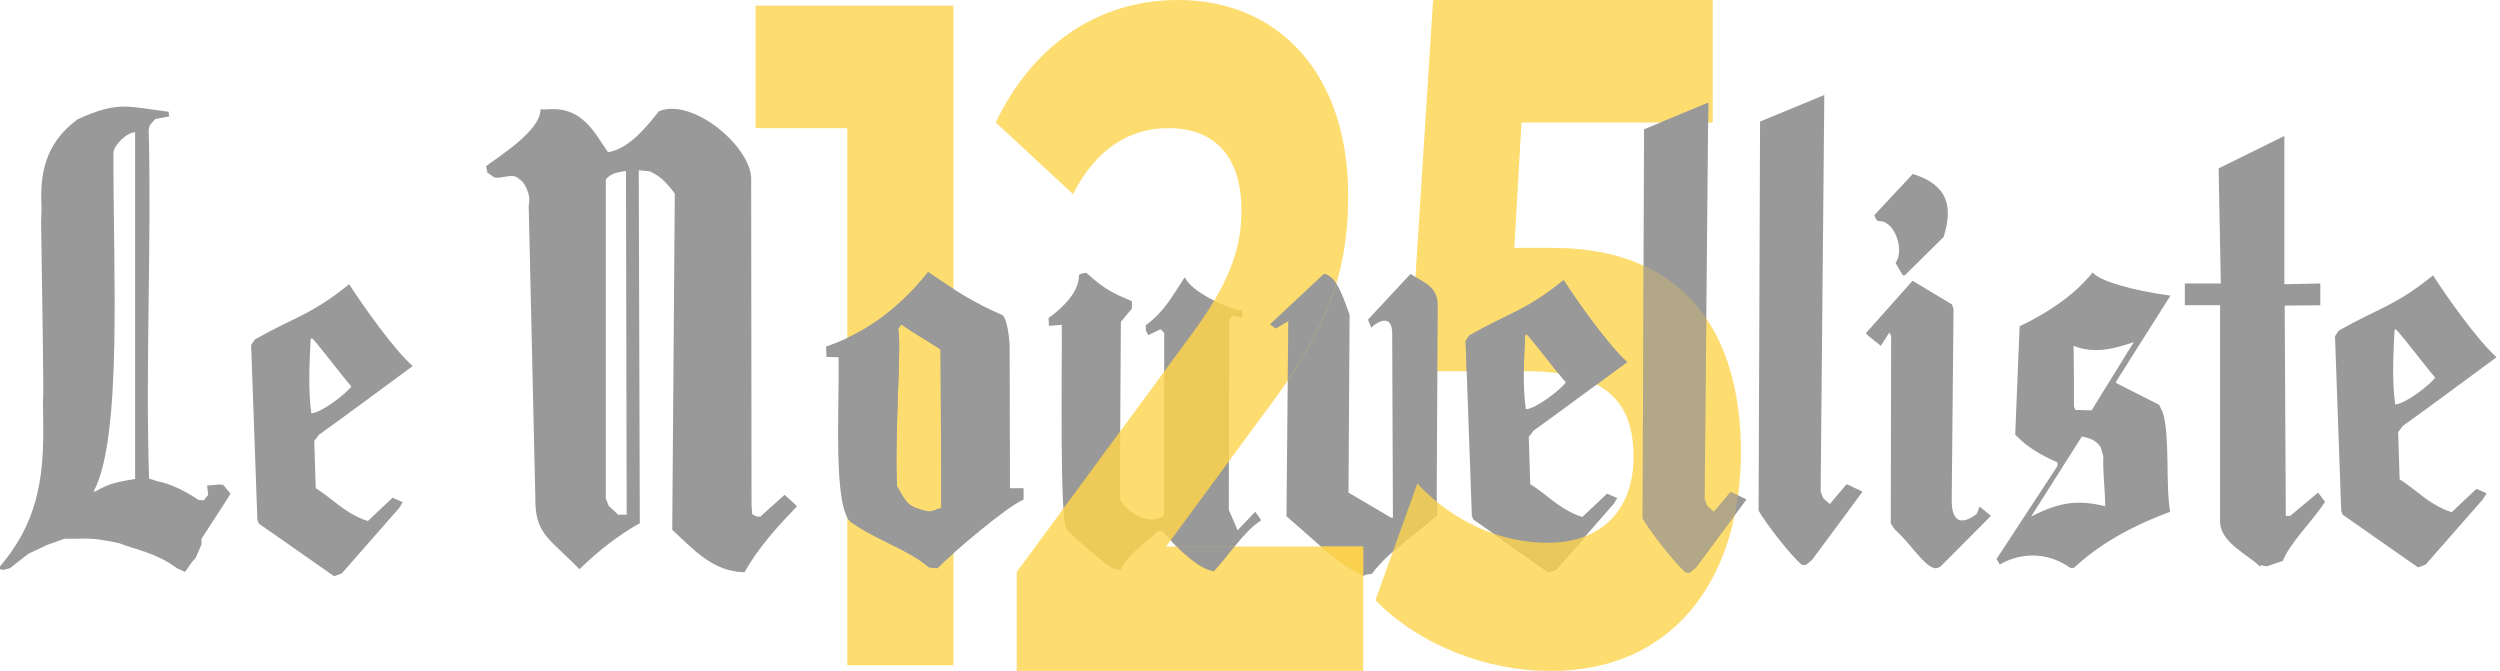
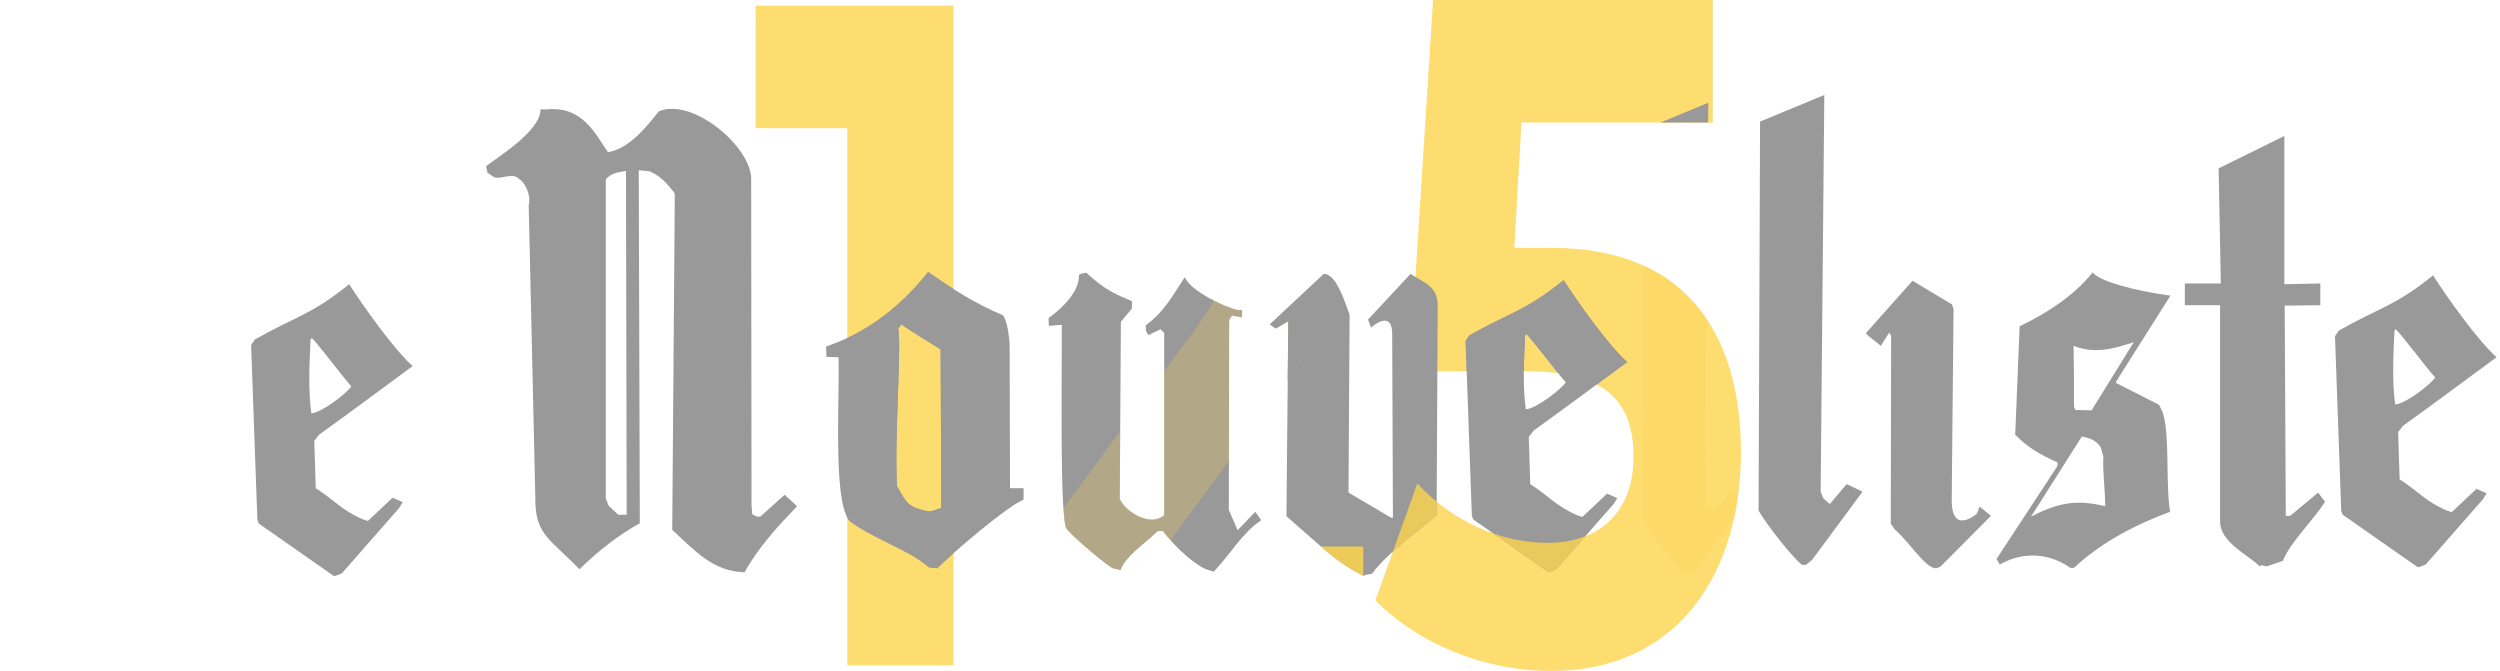
<svg xmlns="http://www.w3.org/2000/svg" width="272" height="73" viewBox="0 0 272 73" fill="none">
  <g clip-path="url(#clip0_1055_5015)">
    <path d="M168.818 26.965H164.755L165.539 13.329H186.349V0H155.918L153.352 40.396H166.109C175.16 40.396 177.725 44.087 177.725 49.726C177.725 55.571 174.162 59.056 168.39 59.056C163.188 59.056 157.985 56.698 154.207 52.597L149.646 65.31C154.493 70.232 161.762 73 168.674 73C182.928 73 189.414 61.927 189.414 49.214C189.414 36.5 183.569 26.965 168.818 26.965Z" fill="#FCD34D" fill-opacity="0.8" />
    <path d="M82.211 0.615V13.944H92.188V72.385H103.733V0.615H82.211Z" fill="#FCD34D" fill-opacity="0.8" />
    <path fill-rule="evenodd" clip-rule="evenodd" d="M263.035 61.701L254.887 56.003L254.726 55.601L254.048 36.58L254.447 35.978C258.961 33.41 260.479 33.37 264.714 29.959C266.23 32.326 269.586 37.062 271.624 38.867C270.745 39.51 263.435 44.927 261.438 46.332L260.919 47.013L261.079 52.15C263.035 53.394 263.914 54.558 266.151 55.521L266.75 55.722L269.427 53.194C269.546 53.234 269.546 53.234 269.546 53.234L270.545 53.675L270.147 54.317L263.914 61.42L263.195 61.701H263.035ZM260.599 44.004C260.24 41.516 260.399 38.466 260.519 35.978C260.64 35.818 260.64 35.818 260.64 35.818C260.999 36.019 264.353 40.473 264.953 41.074C264.394 41.877 261.677 43.964 260.599 44.004Z" fill="#999999" />
    <path fill-rule="evenodd" clip-rule="evenodd" d="M196.048 61.46C194.85 60.457 192.253 57.127 191.335 55.561L191.495 13.225L198.485 10.335L198.086 53.474L198.365 54.197L199.084 54.839L200.881 52.712C201.001 52.712 201.001 52.712 201.001 52.712L202.6 53.474C202.6 53.555 202.6 53.555 202.6 53.555L197.167 60.899L196.488 61.46C196.368 61.46 196.368 61.46 196.368 61.46H196.048Z" fill="#999999" />
    <path fill-rule="evenodd" clip-rule="evenodd" d="M168.447 62.223L160.298 56.525L160.138 56.123L159.46 37.102L159.858 36.5C164.373 33.932 165.89 33.892 170.124 30.481C171.643 32.848 174.998 37.584 177.035 39.389C176.156 40.032 168.846 45.449 166.849 46.853L166.331 47.535L166.49 52.672C168.447 53.916 169.326 55.08 171.563 56.043L172.162 56.243L174.838 53.715C174.957 53.755 174.957 53.755 174.957 53.755L175.957 54.197L175.557 54.839L169.326 61.942L168.606 62.223H168.447ZM166.011 44.526C165.651 42.038 165.811 38.988 165.931 36.5C166.05 36.34 166.05 36.34 166.05 36.34C166.409 36.54 169.765 40.994 170.364 41.596C169.805 42.399 167.088 44.486 166.011 44.526Z" fill="#999999" />
-     <path fill-rule="evenodd" clip-rule="evenodd" d="M207.034 29.959L206.714 29.438L206.234 28.594C207.272 27.23 206.114 23.859 204.316 24.06C204.117 23.859 204.117 23.859 204.117 23.859C203.917 23.418 203.917 23.418 203.917 23.418L208.111 18.924C211.945 20.127 212.504 22.455 211.467 25.786L207.234 29.959H207.034Z" fill="#999999" />
    <path fill-rule="evenodd" clip-rule="evenodd" d="M245.86 61.621C244.582 60.337 241.506 59.013 241.545 56.685V33.209H237.711V30.842H241.626L241.386 18.321L248.536 14.79V30.922L252.451 30.842V33.209L248.656 33.249C248.575 33.29 248.575 33.249 248.575 33.249L248.695 56.123C248.775 56.123 249.175 56.123 249.175 56.123L252.21 53.595L252.969 54.599C251.492 56.846 249.175 59.013 248.375 61.02L246.618 61.621L246.019 61.5L245.86 61.621Z" fill="#999999" />
    <path fill-rule="evenodd" clip-rule="evenodd" d="M225.248 61.781C222.451 59.815 219.495 60.296 217.578 61.42L217.22 60.819L223.849 50.706V50.304C222.132 49.542 220.693 48.78 219.256 47.294L219.736 35.497C222.412 34.213 225.487 32.367 227.684 29.638C228.364 30.561 231.989 31.604 236.144 32.166L230.241 41.499V41.676L234.914 44.044L235.314 44.887C236.112 47.415 235.593 52.752 236.112 55.681C232.837 56.886 228.923 58.732 225.648 61.781C225.527 61.781 225.527 61.781 225.527 61.781H225.248ZM225.807 44.606L225.648 44.245C225.648 42.038 225.648 39.831 225.607 37.624C227.964 38.587 230.241 37.864 232.158 37.222L227.564 44.646L226.046 44.606H225.807ZM220.981 56.203L226.504 47.495C227.382 47.656 228.043 47.897 228.563 48.659L228.843 49.662C228.763 51.468 229.043 53.234 229.043 55.08C226.087 54.357 224.096 54.598 220.981 56.203Z" fill="#999999" />
    <path fill-rule="evenodd" clip-rule="evenodd" d="M210.508 61.821C209.35 61.621 207.911 59.173 206.155 57.608L205.716 56.966L205.755 36.54L205.555 36.179L204.637 37.624L203.278 36.54L202.999 36.259L208.072 30.561C208.111 30.561 208.111 30.561 208.111 30.561L212.385 33.129L212.545 33.651L212.346 54.438C212.346 57.007 213.584 57.046 215.062 55.922L215.382 55.12L216.619 56.123L211.108 61.661L210.708 61.821H210.508Z" fill="#999999" />
-     <path fill-rule="evenodd" clip-rule="evenodd" d="M183.426 62.303C182.228 61.3 179.631 57.969 178.713 56.404L178.872 14.068L185.863 11.179L185.463 54.317L185.743 55.04L186.462 55.681L188.259 53.555C188.379 53.555 188.379 53.555 188.379 53.555L189.977 54.317C189.977 54.398 189.977 54.398 189.977 54.398L184.544 61.741L183.865 62.303C183.746 62.303 183.746 62.303 183.746 62.303H183.426Z" fill="#999999" />
    <path fill-rule="evenodd" clip-rule="evenodd" d="M59.678 58.611C58.359 57.127 58.239 55.762 58.239 53.956L57.521 22.334C57.84 21.211 57.001 19.686 56.522 19.525C55.883 18.683 54.444 19.566 53.766 19.285L53.526 19.124L53.007 18.763C53.007 18.642 53.007 18.642 53.007 18.642L52.887 18.081C54.045 17.158 58.878 14.228 58.798 11.901H59.517C63.352 11.539 64.671 14.429 66.148 16.556C68.505 16.195 70.423 13.666 71.701 12.101C75.376 10.577 81.807 16.034 81.727 19.525L81.767 54.959L81.847 55.962L82.326 56.203H82.725L85.362 53.836L86.64 55L86.68 55.12C84.603 57.287 82.526 59.534 81.008 62.263C77.573 62.182 75.575 59.895 73.139 57.648L73.418 21.09C73.298 20.889 73.298 20.889 73.298 20.889C72.26 19.566 71.701 19.124 70.702 18.642L69.496 18.522L69.611 56.926C67.255 58.25 65.23 59.815 63.033 61.942C62.993 61.781 60.157 59.214 59.678 58.611ZM67.267 56.003L66.228 55.04L65.909 54.237V19.566C66.348 18.843 67.347 18.723 68.106 18.602L68.182 56.003H67.267Z" fill="#999999" />
    <path fill-rule="evenodd" clip-rule="evenodd" d="M116.039 57.528C115.28 56.404 115.56 40.794 115.52 35.336L114.122 35.456L114.082 34.614C115.32 33.691 117.437 31.925 117.398 29.879C117.437 29.879 117.437 29.879 117.437 29.879C117.677 29.759 117.677 29.759 117.677 29.759L118.196 29.678C120.353 31.685 121.512 32.046 123.15 32.768V33.571L121.951 35.015L121.831 54.277C122.471 55.722 125.186 57.367 126.664 56.043V36.219L126.265 35.818L124.947 36.46L124.667 35.978V35.376C126.704 33.892 127.543 32.207 128.902 30.16C129.581 31.685 133.096 33.33 134.613 33.731H135.133V34.533L134.054 34.333L133.735 34.814L133.695 55.48L134.653 57.688L136.571 55.681L137.17 56.525C137.17 56.645 137.17 56.645 137.17 56.645C135.293 57.848 133.735 60.417 132.057 62.182C132.017 62.182 132.017 62.182 132.017 62.182L131.498 62.022C130.139 61.621 127.823 59.494 126.504 57.768H125.985C123.948 59.654 122.59 60.417 121.911 62.022L121.192 61.861C120.952 61.982 116.718 58.451 116.039 57.528Z" fill="#999999" />
    <path fill-rule="evenodd" clip-rule="evenodd" d="M148.395 62.664C145.399 61.219 143.681 59.374 139.966 56.163L140.166 34.935L138.809 35.738L138.169 35.296L144.041 29.799C145.479 29.959 146.278 32.768 146.837 34.253L146.717 53.595L151.351 56.324C151.43 56.324 151.55 56.324 151.55 56.324L151.47 36.139C151.351 33.691 149.194 35.577 149.194 35.657L148.835 34.775L153.468 29.799C154.826 30.721 156.463 31.122 156.424 33.249L156.304 56.043C155.385 57.007 151.071 59.935 149.274 62.424L148.555 62.544L148.395 62.664Z" fill="#999999" />
    <path fill-rule="evenodd" clip-rule="evenodd" d="M156.311 54.584L156.304 56.043C155.675 56.701 153.463 58.277 151.551 60.003L154.208 52.597C154.867 53.314 155.572 53.977 156.311 54.584Z" fill="#FCD34D" fill-opacity="0.8" />
    <path fill-rule="evenodd" clip-rule="evenodd" d="M148.32 62.628C146.58 61.778 145.267 60.789 143.726 59.467H148.32V62.628ZM140.105 41.417L140.166 34.935L138.809 35.738L138.169 35.296L144.041 29.799C144.57 29.858 145.013 30.276 145.388 30.855C144.421 34.059 142.787 37.474 140.105 41.417Z" fill="#FCD34D" fill-opacity="0.25" />
    <path fill-rule="evenodd" clip-rule="evenodd" d="M101.1 61.741C98.863 59.815 95.389 58.772 92.712 56.886C90.555 55.721 91.354 44.124 91.234 38.867L89.916 38.827L89.876 37.703C93.671 36.42 97.505 33.971 100.981 29.598C103.777 31.524 105.974 32.968 109.089 34.292C109.449 34.614 109.728 35.858 109.848 37.463L109.888 53.114H111.366V54.357C109.529 55.12 103.656 60.136 101.979 61.821L101.26 61.741H101.1ZM97.705 35.777L98.064 35.296C99.503 36.299 101.26 37.302 102.339 38.025L102.418 55.262C101.832 55.431 101.305 55.73 100.855 55.62C98.762 55.106 98.701 54.844 97.597 52.906C97.286 47.732 98.136 37.035 97.705 35.777Z" fill="#999999" />
    <path fill-rule="evenodd" clip-rule="evenodd" d="M101.1 61.741C98.863 59.815 95.389 58.772 92.712 56.886C92.513 56.779 92.34 56.581 92.189 56.31V36.772C95.213 35.347 98.211 33.084 100.981 29.598C101.95 30.265 102.846 30.873 103.734 31.441V60.194C102.99 60.854 102.37 61.428 101.979 61.821L101.26 61.741H101.1ZM97.705 35.777L98.065 35.296C99.503 36.299 101.26 37.302 102.339 38.025L102.419 55.262C101.832 55.431 101.305 55.73 100.855 55.62C98.762 55.106 98.701 54.844 97.597 52.906C97.286 47.732 98.136 37.035 97.705 35.777Z" fill="#999999" />
-     <path fill-rule="evenodd" clip-rule="evenodd" d="M0 61.982V61.621C5.073 55.681 4.754 49.742 4.673 43.723L4.714 42.519C4.673 36.38 4.554 30.4 4.474 24.26L4.514 22.856V22.374C4.354 19.124 4.793 15.673 8.428 12.984C12.902 10.938 13.941 11.62 18.215 12.141C18.334 12.141 18.334 12.141 18.334 12.141L18.415 12.663L16.897 12.944L16.297 13.626L16.177 14.108C16.497 26.708 15.818 39.51 16.218 52.07L17.096 52.351C18.574 52.632 20.092 53.394 21.61 54.398L22.169 54.438L22.649 53.836L22.529 52.833L23.807 52.712L24.286 52.752L25.085 53.715L24.606 54.478L21.93 58.611V59.214L21.291 60.698L20.891 61.14L20.132 62.223L19.253 61.822C16.976 60.136 14.899 59.855 12.942 59.093C11.424 58.772 10.106 58.531 8.708 58.611H8.109H7.03L5.113 59.294L3.076 60.256L1.079 61.822L0.24 62.022L0.159 61.901L0 61.982ZM10.186 53.474C13.341 47.576 12.303 29.357 12.343 16.636C12.383 15.793 13.741 14.429 14.699 14.389V52.11C13.102 52.391 11.943 52.512 10.385 53.474H10.186Z" fill="#999999" />
    <path fill-rule="evenodd" clip-rule="evenodd" d="M36.31 62.664L28.161 56.966L28.002 56.564L27.322 37.543L27.722 36.941C32.236 34.373 33.754 34.333 37.988 30.922C39.506 33.289 42.861 38.025 44.898 39.83C44.019 40.473 36.709 45.89 34.712 47.294L34.193 47.977L34.353 53.114C36.31 54.357 37.189 55.521 39.426 56.484L40.025 56.685L42.701 54.156C42.821 54.197 42.821 54.197 42.821 54.197L43.819 54.638L43.42 55.28L37.189 62.383L36.47 62.664H36.31ZM33.873 44.967C33.514 42.479 33.674 39.429 33.794 36.941C33.913 36.78 33.913 36.78 33.913 36.78C34.273 36.981 37.628 41.435 38.227 42.038C37.668 42.84 34.952 44.926 33.873 44.967Z" fill="#999999" />
-     <path d="M126.869 59.466L138.343 43.882C145.326 34.552 146.68 28.195 146.68 21.224C146.68 8.202 139.269 0 128.152 0C119.172 0 112.187 5.229 108.339 13.329L116.748 21.121C119.172 16.302 122.806 13.944 127.082 13.944C132.356 13.944 135.064 17.224 135.064 22.864C135.064 26.35 134.28 30.041 129.861 36.09L110.62 62.234V73H148.319V59.466H126.869Z" fill="#FCD34D" fill-opacity="0.8" />
    <path d="M148.319 62.627V59.466H143.725C145.266 60.789 146.579 61.778 148.319 62.627Z" fill="#FCD34D" fill-opacity="0.8" />
    <path d="M140.105 41.417C142.787 37.473 144.421 34.059 145.388 30.855C145.013 30.276 144.57 29.858 144.041 29.799L138.169 35.296L138.809 35.738L140.166 34.935L140.105 41.417Z" fill="#999999" />
    <path d="M134.324 59.436H128.001C129.199 60.641 130.571 61.718 131.498 61.992L132.017 62.153C132.017 62.153 132.017 62.153 132.057 62.153C132.824 61.346 133.565 60.371 134.324 59.436Z" fill="#999999" />
    <path d="M127.363 58.765L133.705 50.15L133.734 34.785L134.054 34.303L135.132 34.504V33.701H134.613C133.997 33.538 133.053 33.171 132.102 32.69C131.486 33.73 130.746 34.848 129.861 36.06L126.664 40.404V56.013C125.186 57.337 122.47 55.692 121.831 54.248L121.876 46.909L115.699 55.303C115.778 56.477 115.888 57.275 116.038 57.498C116.717 58.421 120.952 61.952 121.192 61.832L121.911 61.992C122.59 60.387 123.948 59.625 125.985 57.739H126.504C126.758 58.07 127.049 58.418 127.363 58.765Z" fill="#FCD34D" fill-opacity="0.25" />
    <path d="M172.481 58.345C171.288 58.813 169.917 59.056 168.39 59.056C166.392 59.056 164.393 58.708 162.475 58.046L168.448 62.222H168.607L169.326 61.942L172.481 58.345Z" fill="#FCD34D" fill-opacity="0.8" />
    <path d="M159.577 40.396H165.792C165.804 39.051 165.872 37.709 165.931 36.5C166.05 36.34 166.05 36.34 166.05 36.34C166.324 36.492 168.326 39.099 169.535 40.608C171.232 40.839 172.608 41.257 173.716 41.837C175.343 40.638 176.689 39.642 177.035 39.389C174.998 37.584 171.643 32.848 170.124 30.481C165.89 33.892 164.373 33.932 159.858 36.5L159.46 37.102L159.577 40.396Z" fill="#999999" />
    <path d="M188.73 56.083C188.88 55.367 189.005 54.64 189.104 53.901L188.379 53.555C188.379 53.555 188.379 53.555 188.259 53.555L186.462 55.681L185.743 55.04L185.463 54.317L185.645 34.653C183.98 32.195 181.729 30.227 178.817 28.898L178.713 56.404C179.631 57.969 182.228 61.3 183.426 62.303H183.746C183.746 62.303 183.746 62.303 183.865 62.303L184.544 61.741L188.73 56.083Z" fill="#FCD34D" fill-opacity="0.25" />
    <path d="M180.659 13.329H185.842L185.863 11.179L180.659 13.329Z" fill="#999999" />
  </g>
  <defs>
    <clipPath id="clip0_1055_5015">
      <rect width="272" height="73" fill="white" />
    </clipPath>
  </defs>
</svg>